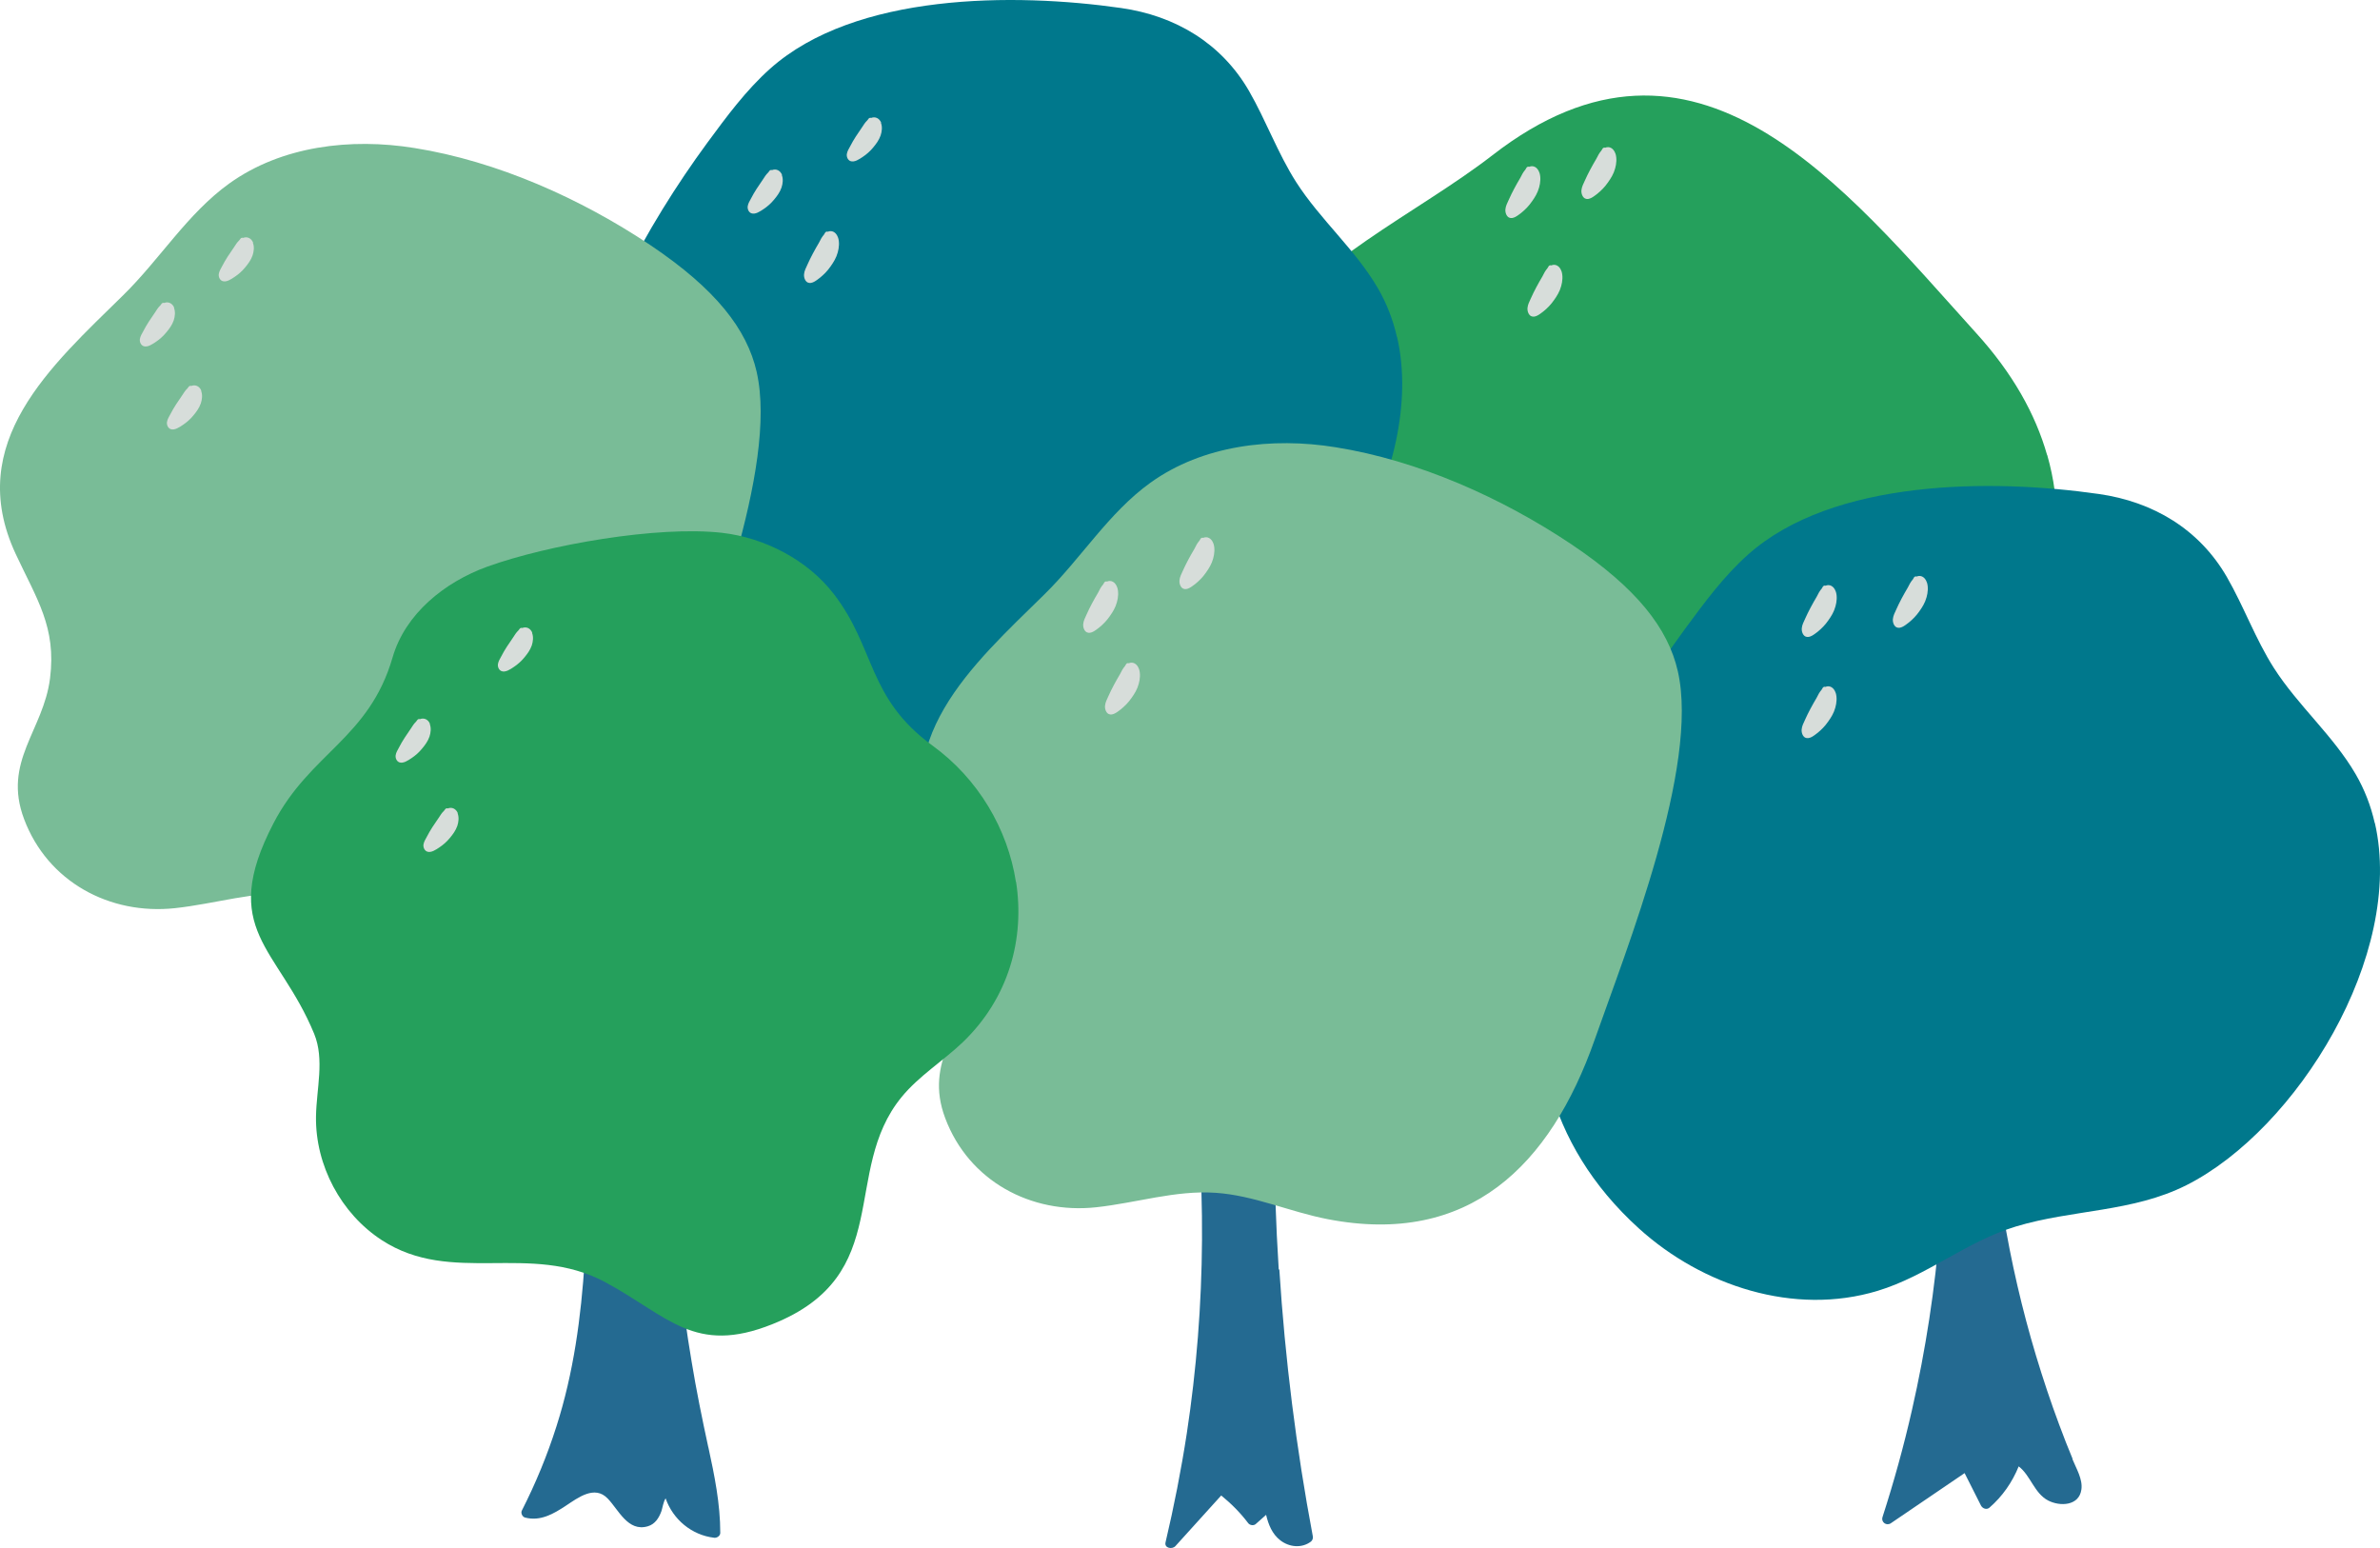
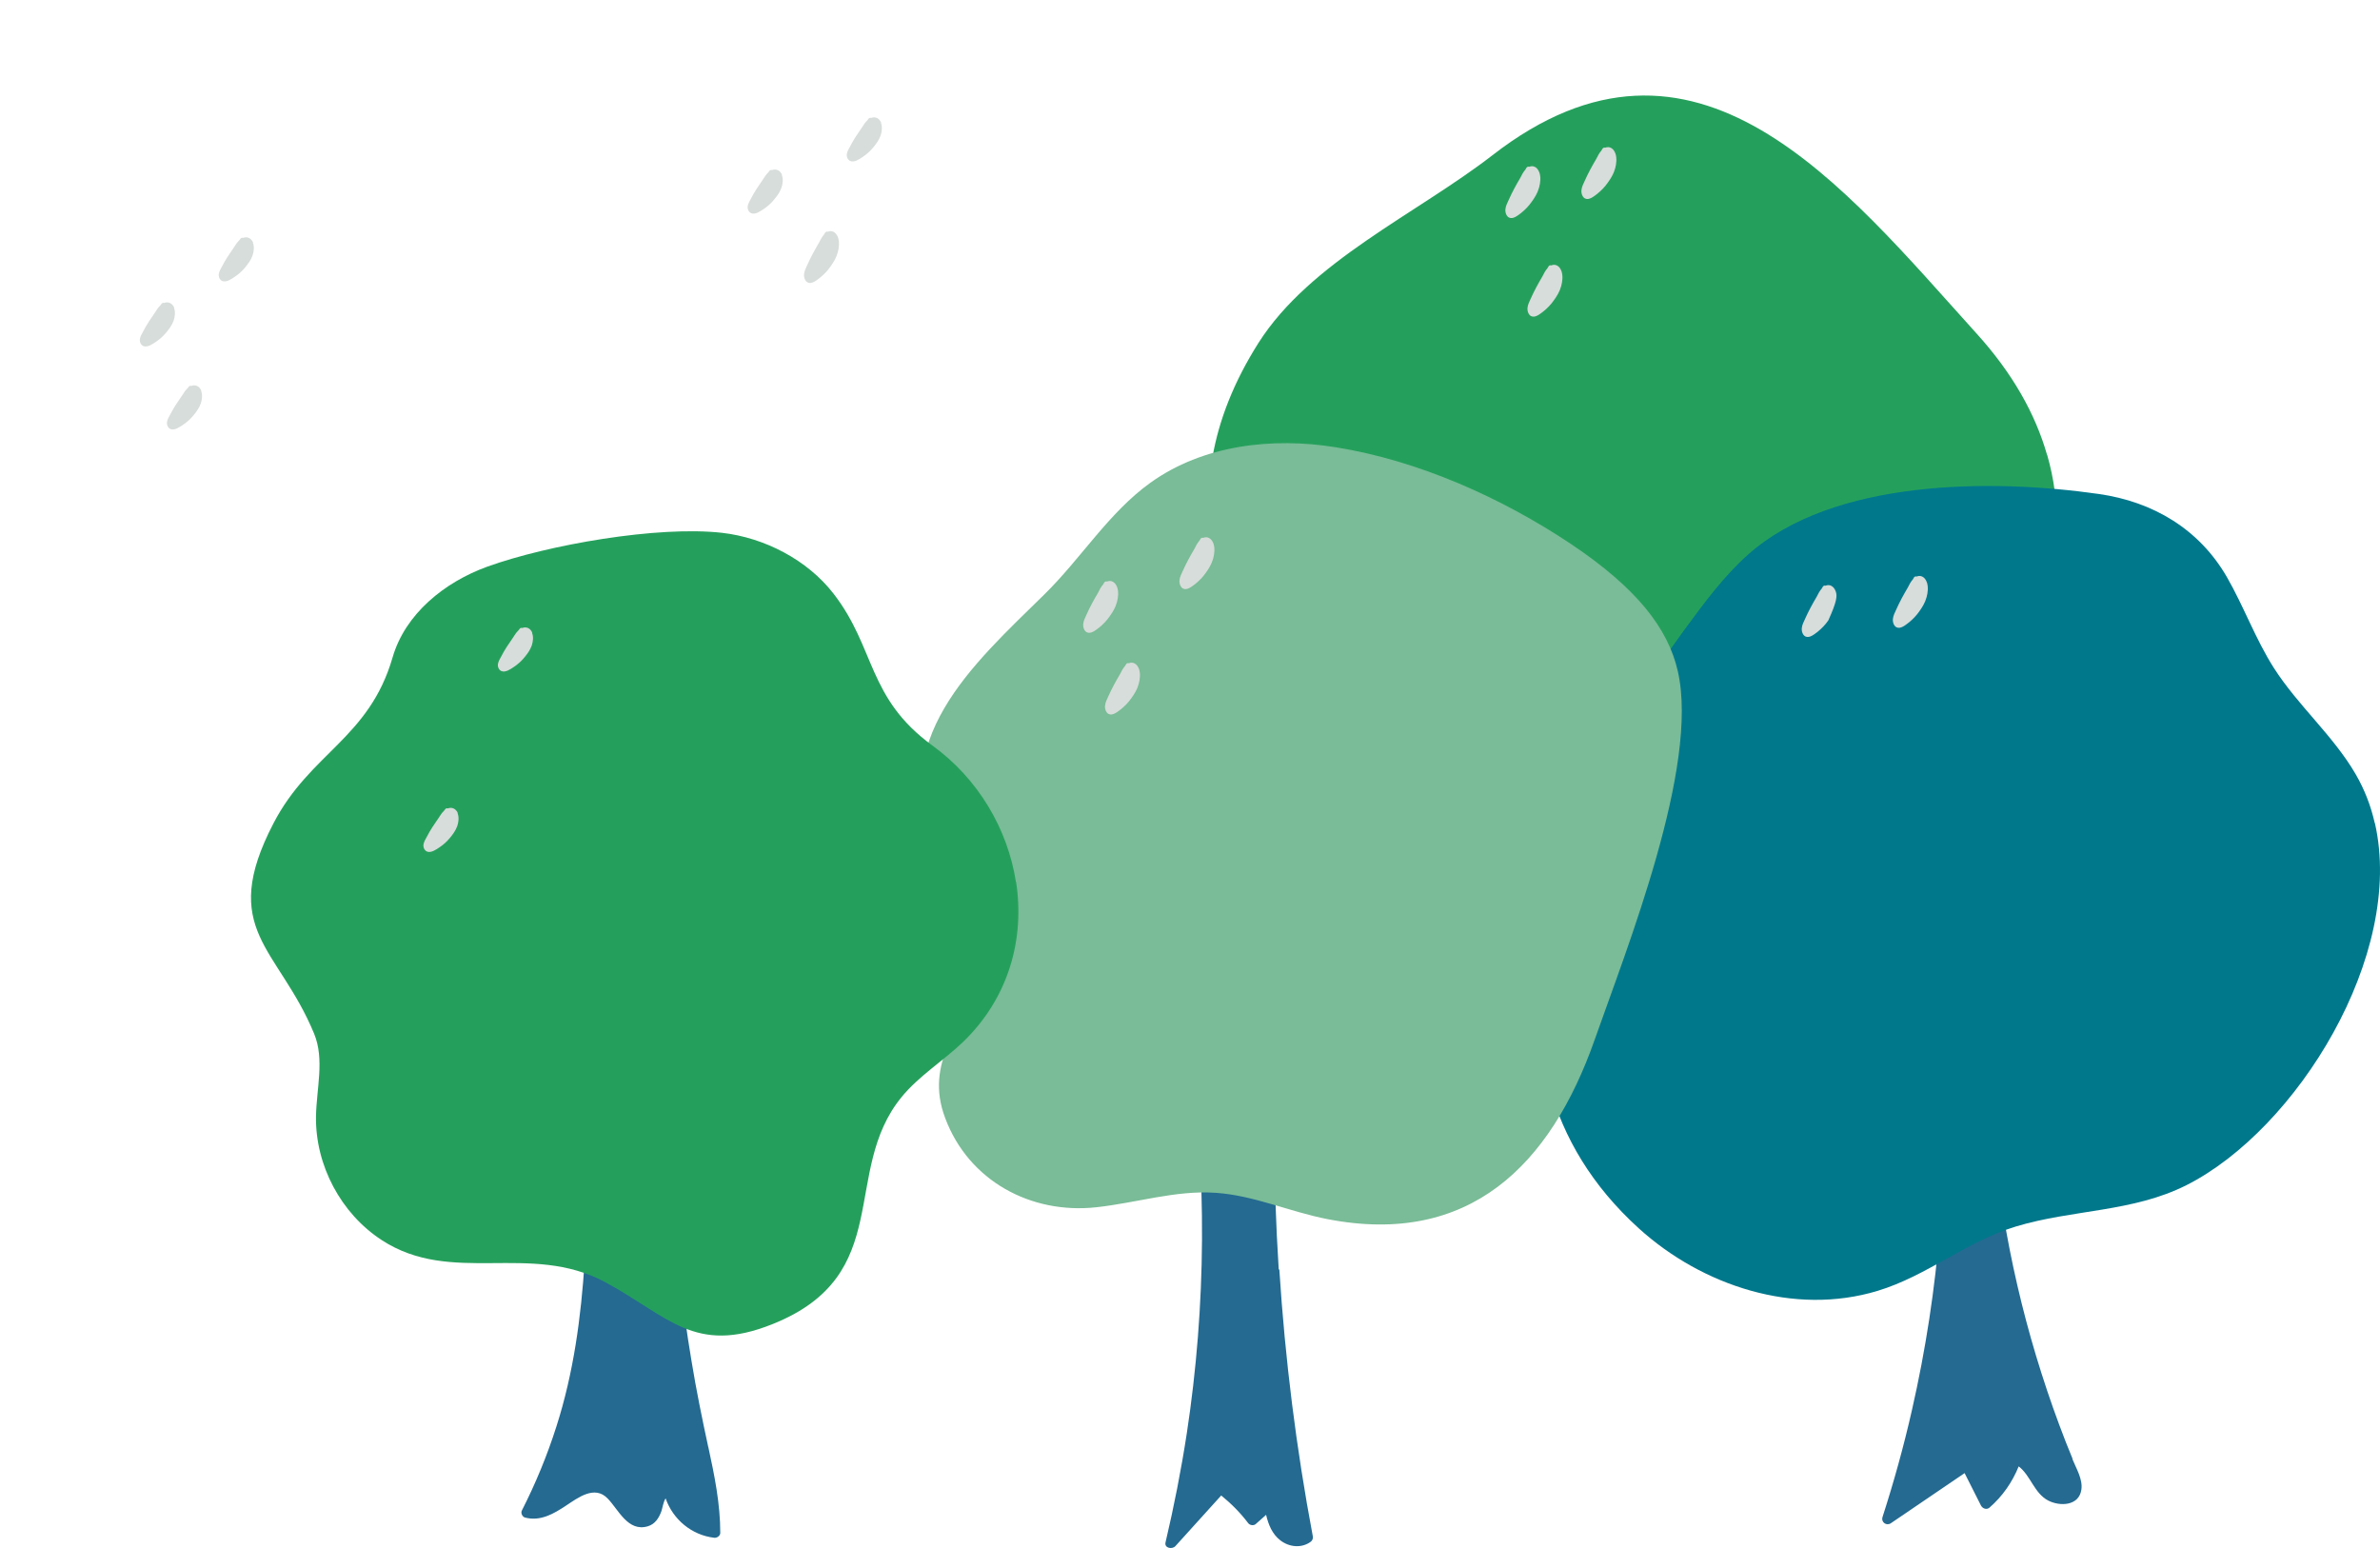
<svg xmlns="http://www.w3.org/2000/svg" width="123" height="80" viewBox="0 0 123 80" fill="none">
  <path d="M36.608 74.804C36.289 73.33 35.986 71.849 35.741 70.353C35.237 67.353 34.903 64.324 34.74 61.287C34.644 59.554 34.606 57.813 34.621 56.073C34.621 55.903 34.495 55.718 34.303 55.762C33.376 55.969 32.545 55.318 31.626 55.332C30.981 55.34 30.262 55.621 30.091 56.303C30.01 56.628 30.47 56.828 30.596 56.547C30.477 59.413 30.395 62.287 30.217 65.153C30.032 68.056 29.647 70.938 28.757 73.715C28.282 75.211 27.682 76.663 26.97 78.063C26.903 78.189 26.992 78.388 27.133 78.425C27.919 78.633 28.601 78.24 29.239 77.818C29.869 77.403 30.729 76.737 31.404 77.441C31.967 78.018 32.449 79.181 33.48 78.877C33.858 78.766 34.058 78.44 34.184 78.092C34.236 77.937 34.28 77.618 34.399 77.433C34.777 78.522 35.748 79.337 36.912 79.47C37.053 79.485 37.224 79.374 37.224 79.218C37.224 77.715 36.927 76.255 36.608 74.789V74.804Z" fill="#246A91" />
  <path d="M66.086 65.612C65.938 63.265 65.856 60.909 65.856 58.554C65.856 57.399 65.871 56.243 65.908 55.088C65.93 54.31 65.938 53.384 65.011 53.162C64.166 52.962 63.165 52.955 62.32 53.133C61.512 53.303 60.815 53.718 60.459 54.481C60.303 54.806 60.83 55.006 60.985 54.681C61.104 54.436 61.267 54.244 61.467 54.088C62.379 60.717 62.342 67.464 61.334 74.078C61.044 75.967 60.674 77.848 60.236 79.707C60.162 80.01 60.585 80.085 60.748 79.899C61.534 79.025 62.327 78.159 63.113 77.285C63.632 77.707 64.099 78.174 64.507 78.714C64.596 78.833 64.796 78.855 64.9 78.759C65.078 78.603 65.256 78.44 65.433 78.285C65.552 78.788 65.745 79.277 66.168 79.603C66.627 79.959 67.272 80.025 67.747 79.67C67.821 79.611 67.865 79.507 67.85 79.411C66.99 74.848 66.412 70.234 66.116 65.598L66.086 65.612Z" fill="#246A91" />
  <path d="M107.115 75.396C106.87 74.811 106.64 74.219 106.418 73.619C105.98 72.449 105.587 71.263 105.224 70.064C103.778 65.257 102.963 60.265 102.792 55.251C102.77 54.651 102.881 53.895 102.637 53.333C102.451 52.918 102.051 52.673 101.613 52.622C101.295 52.584 101.013 52.644 100.761 52.755C100.598 52.629 100.279 52.74 100.294 53.022C100.294 53.036 100.294 53.044 100.294 53.059C99.864 53.429 99.545 53.962 99.285 54.458C99.115 54.777 99.649 54.977 99.812 54.658C99.945 54.399 100.123 54.081 100.331 53.807C100.746 60.191 100.234 66.635 98.811 72.871C98.388 74.737 97.877 76.581 97.291 78.396C97.202 78.67 97.499 78.877 97.729 78.714C98.996 77.855 100.264 76.996 101.532 76.129C101.814 76.685 102.095 77.248 102.377 77.803C102.459 77.959 102.666 78.04 102.815 77.915C103.489 77.329 103.993 76.604 104.327 75.781C104.942 76.248 105.128 77.166 105.847 77.544C106.462 77.863 107.448 77.826 107.567 76.981C107.648 76.441 107.293 75.878 107.1 75.396H107.115Z" fill="#246A91" />
  <path d="M105.795 23.514C105.187 21.381 104.001 19.278 102.155 17.241C95.245 9.598 87.631 -0.127 77.133 8.02C73.233 11.042 67.702 13.516 65.033 17.73C59.947 25.766 62.92 33.232 69.504 39.157C73.871 43.082 79.179 47.985 85.295 48.652C92.124 49.4 97.84 43.23 101.754 38.305C105.528 33.55 107.218 28.454 105.802 23.514H105.795Z" fill="#25A05C" />
-   <path d="M72.195 17.419C71.995 16.53 71.669 15.686 71.209 14.893C70.045 12.893 68.229 11.353 66.983 9.405C66.034 7.916 65.433 6.235 64.551 4.702C63.12 2.228 60.74 0.814 57.938 0.414C52.407 -0.379 44.2 -0.371 39.804 3.547C38.551 4.665 37.55 6.028 36.556 7.376C30.217 16.012 24.427 29.543 34.169 38.372C37.439 41.334 42.191 42.904 46.506 41.593C49.071 40.816 51.05 39.06 53.653 38.268C56.566 37.387 59.68 37.535 62.461 36.135C68.169 33.254 73.759 24.225 72.203 17.419H72.195Z" fill="#00788C" />
  <path d="M122.728 42.534C122.528 41.645 122.202 40.801 121.742 40.008C120.578 38.009 118.762 36.468 117.516 34.52C116.567 33.032 115.967 31.35 115.085 29.817C113.654 27.343 111.274 25.929 108.471 25.529C102.941 24.736 94.733 24.744 90.337 28.662C89.084 29.78 88.083 31.143 87.09 32.491C80.751 41.127 74.96 54.658 84.702 63.487C87.972 66.449 92.724 68.019 97.039 66.709C99.604 65.931 101.584 64.176 104.186 63.383C107.1 62.502 110.214 62.65 112.994 61.25C118.703 58.369 124.293 49.34 122.736 42.534H122.728Z" fill="#00788C" />
  <path d="M86.712 34.691C86.207 32.476 84.599 30.402 81.21 28.128C77.622 25.729 73.3 23.796 69.029 23.114C65.737 22.581 62.164 23.003 59.458 24.944C57.293 26.499 55.87 28.862 53.964 30.728C50.272 34.357 45.735 38.32 48.411 44.075C49.508 46.43 50.524 47.867 50.191 50.511C49.857 53.155 47.729 54.814 48.849 57.784C50.065 61.028 53.275 62.754 56.648 62.391C58.717 62.168 60.755 61.502 62.824 61.643C64.803 61.776 66.664 62.628 68.614 63.005C75.924 64.42 80.128 60.228 82.411 53.74C84.08 48.985 87.831 39.616 86.712 34.691Z" fill="#79BC97" />
-   <path d="M39.107 19.226C38.603 17.012 36.994 14.938 33.606 12.664C30.017 10.264 25.695 8.331 21.424 7.65C18.133 7.117 14.559 7.539 11.853 9.479C9.688 11.034 8.265 13.397 6.359 15.264C2.667 18.893 -1.87 22.863 0.806 28.617C1.904 30.973 2.919 32.41 2.586 35.054C2.245 37.757 0.124 39.357 1.244 42.327C2.46 45.571 5.67 47.296 9.043 46.933C11.112 46.711 13.151 46.045 15.219 46.185C17.199 46.319 19.059 47.17 21.009 47.548C28.32 48.963 32.523 44.771 34.807 38.283C36.475 33.528 40.226 24.159 39.107 19.233V19.226Z" fill="#79BC97" />
  <path d="M52.504 45.578C52.081 42.845 50.554 40.245 48.196 38.535C44.815 36.076 45.26 33.498 43.081 30.684C41.724 28.928 39.507 27.788 37.32 27.536C33.991 27.158 28.305 28.158 25.183 29.284C22.974 30.084 20.943 31.721 20.29 33.972C19.074 38.164 16.027 38.905 14.137 42.541C11.26 48.074 14.389 48.948 16.235 53.422C16.783 54.755 16.353 56.266 16.331 57.702C16.294 60.221 17.621 62.717 19.727 64.087C23.352 66.449 27.385 64.176 31.27 66.257C34.517 67.997 35.882 70.056 39.93 68.427C46.298 65.879 43.436 60.554 46.595 56.695C47.492 55.599 48.737 54.836 49.761 53.858C52.155 51.555 52.963 48.489 52.511 45.571L52.504 45.578Z" fill="#25A05C" />
  <path d="M13.084 12.545C12.988 12.301 12.765 12.212 12.565 12.294C12.52 12.279 12.469 12.286 12.431 12.331C12.409 12.36 12.387 12.397 12.357 12.427C12.254 12.523 12.172 12.656 12.09 12.783C11.875 13.094 11.66 13.405 11.482 13.753C11.416 13.879 11.327 14.012 11.305 14.168C11.29 14.323 11.364 14.471 11.49 14.523C11.697 14.604 11.95 14.427 12.127 14.308C12.328 14.175 12.513 14.012 12.676 13.812C12.824 13.634 12.973 13.434 13.054 13.197C13.121 12.997 13.151 12.753 13.069 12.545H13.084Z" fill="#D7DDDA" />
  <path d="M9.006 15.908C8.91 15.664 8.687 15.575 8.487 15.656C8.443 15.641 8.391 15.649 8.354 15.693C8.332 15.723 8.309 15.76 8.28 15.79C8.176 15.886 8.094 16.019 8.013 16.145C7.798 16.456 7.583 16.767 7.405 17.115C7.338 17.241 7.249 17.374 7.227 17.53C7.212 17.686 7.286 17.834 7.412 17.886C7.62 17.967 7.872 17.789 8.05 17.671C8.25 17.537 8.435 17.374 8.598 17.174C8.747 16.997 8.895 16.797 8.977 16.56C9.043 16.36 9.073 16.115 8.991 15.908H9.006Z" fill="#D7DDDA" />
  <path d="M10.407 20.196C10.311 19.952 10.089 19.863 9.888 19.945C9.844 19.93 9.792 19.937 9.755 19.982C9.733 20.011 9.711 20.048 9.681 20.078C9.577 20.174 9.496 20.307 9.414 20.433C9.199 20.744 8.984 21.055 8.806 21.404C8.739 21.529 8.65 21.663 8.628 21.818C8.613 21.974 8.687 22.122 8.813 22.174C9.021 22.255 9.273 22.078 9.451 21.959C9.651 21.826 9.837 21.663 10 21.463C10.148 21.285 10.296 21.085 10.378 20.848C10.444 20.648 10.474 20.404 10.393 20.196H10.407Z" fill="#D7DDDA" />
  <path d="M27.511 32.706C27.415 32.461 27.193 32.372 26.992 32.454C26.948 32.439 26.896 32.447 26.859 32.491C26.837 32.521 26.814 32.558 26.785 32.587C26.681 32.684 26.599 32.817 26.518 32.943C26.303 33.254 26.088 33.565 25.91 33.913C25.843 34.039 25.754 34.172 25.732 34.328C25.717 34.483 25.791 34.631 25.917 34.683C26.125 34.765 26.377 34.587 26.555 34.468C26.755 34.335 26.941 34.172 27.104 33.972C27.252 33.794 27.4 33.594 27.482 33.358C27.548 33.157 27.578 32.913 27.497 32.706H27.511Z" fill="#D7DDDA" />
  <path d="M23.663 42.03C23.567 41.786 23.345 41.697 23.145 41.779C23.1 41.764 23.048 41.771 23.011 41.816C22.989 41.845 22.967 41.882 22.937 41.912C22.833 42.008 22.752 42.142 22.67 42.267C22.455 42.578 22.24 42.889 22.062 43.238C21.995 43.364 21.906 43.497 21.884 43.652C21.869 43.808 21.944 43.956 22.07 44.008C22.277 44.089 22.529 43.912 22.707 43.793C22.907 43.66 23.093 43.497 23.256 43.297C23.404 43.119 23.552 42.919 23.634 42.682C23.701 42.482 23.73 42.238 23.649 42.03H23.663Z" fill="#D7DDDA" />
-   <path d="M22.225 37.416C22.129 37.172 21.906 37.083 21.706 37.164C21.662 37.15 21.61 37.157 21.573 37.201C21.551 37.231 21.528 37.268 21.499 37.298C21.395 37.394 21.313 37.527 21.232 37.653C21.017 37.964 20.802 38.275 20.624 38.623C20.557 38.749 20.468 38.883 20.446 39.038C20.431 39.194 20.505 39.342 20.631 39.394C20.839 39.475 21.091 39.297 21.269 39.179C21.469 39.046 21.654 38.883 21.817 38.683C21.966 38.505 22.114 38.305 22.196 38.068C22.262 37.868 22.292 37.624 22.21 37.416H22.225Z" fill="#D7DDDA" />
  <path d="M40.419 9.042C40.323 8.798 40.1 8.709 39.9 8.79C39.855 8.776 39.804 8.783 39.767 8.827C39.744 8.857 39.722 8.894 39.692 8.924C39.589 9.02 39.507 9.153 39.425 9.279C39.211 9.59 38.995 9.901 38.818 10.249C38.751 10.375 38.662 10.509 38.64 10.664C38.625 10.82 38.699 10.968 38.825 11.02C39.033 11.101 39.285 10.923 39.463 10.805C39.663 10.672 39.848 10.509 40.011 10.309C40.16 10.131 40.308 9.931 40.389 9.694C40.456 9.494 40.486 9.25 40.404 9.042H40.419Z" fill="#D7DDDA" />
  <path d="M45.542 6.346C45.446 6.102 45.223 6.013 45.023 6.094C44.978 6.08 44.927 6.087 44.89 6.131C44.867 6.161 44.845 6.198 44.815 6.228C44.712 6.324 44.63 6.457 44.548 6.583C44.334 6.894 44.118 7.205 43.941 7.554C43.874 7.679 43.785 7.813 43.763 7.968C43.748 8.124 43.822 8.272 43.948 8.324C44.156 8.405 44.408 8.228 44.586 8.109C44.786 7.976 44.971 7.813 45.134 7.613C45.282 7.435 45.431 7.235 45.512 6.998C45.579 6.798 45.609 6.554 45.527 6.346H45.542Z" fill="#D7DDDA" />
  <path d="M43.31 12.279C43.214 11.99 42.984 11.886 42.784 11.975C42.739 11.96 42.688 11.968 42.651 12.012C42.628 12.049 42.606 12.086 42.584 12.123C42.48 12.242 42.398 12.39 42.324 12.545C42.109 12.908 41.902 13.286 41.724 13.686C41.657 13.834 41.568 13.997 41.553 14.175C41.538 14.36 41.62 14.538 41.739 14.597C41.954 14.701 42.198 14.486 42.376 14.353C42.576 14.19 42.762 14.005 42.925 13.768C43.073 13.56 43.221 13.323 43.296 13.042C43.362 12.805 43.392 12.516 43.31 12.271V12.279Z" fill="#D7DDDA" />
  <path d="M62.713 28.099C62.616 27.81 62.386 27.706 62.186 27.795C62.142 27.78 62.09 27.788 62.053 27.832C62.031 27.869 62.008 27.906 61.986 27.943C61.882 28.062 61.801 28.21 61.727 28.366C61.512 28.729 61.304 29.106 61.126 29.506C61.059 29.654 60.97 29.817 60.956 29.995C60.941 30.18 61.022 30.358 61.141 30.417C61.356 30.521 61.6 30.306 61.779 30.173C61.979 30.01 62.164 29.825 62.327 29.588C62.475 29.38 62.624 29.143 62.698 28.862C62.764 28.625 62.794 28.336 62.713 28.091V28.099Z" fill="#D7DDDA" />
  <path d="M83.486 7.939C83.39 7.65 83.16 7.546 82.96 7.635C82.916 7.62 82.864 7.628 82.827 7.672C82.804 7.709 82.782 7.746 82.76 7.783C82.656 7.902 82.575 8.05 82.5 8.205C82.285 8.568 82.078 8.946 81.9 9.346C81.833 9.494 81.744 9.657 81.729 9.835C81.715 10.02 81.796 10.198 81.915 10.257C82.13 10.361 82.374 10.146 82.552 10.012C82.752 9.85 82.938 9.664 83.101 9.427C83.249 9.22 83.397 8.983 83.472 8.702C83.538 8.465 83.568 8.176 83.486 7.931V7.939Z" fill="#D7DDDA" />
  <path d="M99.582 30.099C99.486 29.81 99.256 29.706 99.056 29.795C99.011 29.78 98.959 29.788 98.922 29.832C98.9 29.869 98.878 29.906 98.856 29.943C98.752 30.062 98.67 30.21 98.596 30.365C98.381 30.728 98.173 31.106 97.996 31.506C97.929 31.654 97.84 31.817 97.825 31.995C97.81 32.18 97.892 32.358 98.01 32.417C98.225 32.521 98.47 32.306 98.648 32.172C98.848 32.01 99.033 31.824 99.197 31.587C99.345 31.38 99.493 31.143 99.567 30.861C99.634 30.625 99.664 30.336 99.582 30.091V30.099Z" fill="#D7DDDA" />
-   <path d="M94.867 35.802C94.77 35.513 94.541 35.409 94.34 35.498C94.296 35.483 94.244 35.49 94.207 35.535C94.185 35.572 94.162 35.609 94.14 35.646C94.036 35.765 93.955 35.913 93.881 36.068C93.666 36.431 93.458 36.809 93.28 37.209C93.213 37.357 93.124 37.52 93.11 37.698C93.095 37.883 93.176 38.061 93.295 38.12C93.51 38.224 93.755 38.009 93.933 37.875C94.133 37.712 94.318 37.527 94.481 37.29C94.63 37.083 94.778 36.846 94.852 36.565C94.919 36.328 94.948 36.039 94.867 35.794V35.802Z" fill="#D7DDDA" />
-   <path d="M94.874 30.573C94.778 30.284 94.548 30.18 94.348 30.269C94.303 30.254 94.251 30.262 94.214 30.306C94.192 30.343 94.17 30.38 94.148 30.417C94.044 30.536 93.962 30.684 93.888 30.839C93.673 31.202 93.466 31.58 93.288 31.98C93.221 32.128 93.132 32.291 93.117 32.469C93.102 32.654 93.184 32.832 93.302 32.891C93.517 32.995 93.762 32.78 93.94 32.647C94.14 32.483 94.326 32.298 94.489 32.061C94.637 31.854 94.785 31.617 94.859 31.335C94.926 31.099 94.956 30.81 94.874 30.565V30.573Z" fill="#D7DDDA" />
+   <path d="M94.874 30.573C94.778 30.284 94.548 30.18 94.348 30.269C94.303 30.254 94.251 30.262 94.214 30.306C94.192 30.343 94.17 30.38 94.148 30.417C94.044 30.536 93.962 30.684 93.888 30.839C93.673 31.202 93.466 31.58 93.288 31.98C93.221 32.128 93.132 32.291 93.117 32.469C93.102 32.654 93.184 32.832 93.302 32.891C93.517 32.995 93.762 32.78 93.94 32.647C94.14 32.483 94.326 32.298 94.489 32.061C94.926 31.099 94.956 30.81 94.874 30.565V30.573Z" fill="#D7DDDA" />
  <path d="M80.699 14.019C80.602 13.73 80.373 13.627 80.172 13.716C80.128 13.701 80.076 13.708 80.039 13.753C80.017 13.79 79.995 13.827 79.972 13.864C79.868 13.982 79.787 14.13 79.713 14.286C79.498 14.649 79.29 15.027 79.112 15.427C79.046 15.575 78.957 15.738 78.942 15.915C78.927 16.101 79.008 16.278 79.127 16.337C79.342 16.441 79.587 16.226 79.765 16.093C79.965 15.93 80.15 15.745 80.313 15.508C80.462 15.301 80.61 15.064 80.684 14.782C80.751 14.545 80.78 14.256 80.699 14.012V14.019Z" fill="#D7DDDA" />
  <path d="M79.557 8.924C79.461 8.635 79.231 8.531 79.031 8.62C78.986 8.605 78.934 8.613 78.897 8.657C78.875 8.694 78.853 8.731 78.831 8.768C78.727 8.887 78.645 9.035 78.571 9.19C78.356 9.553 78.148 9.931 77.971 10.331C77.904 10.479 77.815 10.642 77.8 10.82C77.785 11.005 77.867 11.183 77.985 11.242C78.2 11.346 78.445 11.131 78.623 10.998C78.823 10.835 79.008 10.649 79.171 10.412C79.32 10.205 79.468 9.968 79.542 9.687C79.609 9.45 79.639 9.161 79.557 8.916V8.924Z" fill="#D7DDDA" />
  <path d="M58.865 34.58C58.768 34.291 58.539 34.187 58.338 34.276C58.294 34.261 58.242 34.269 58.205 34.313C58.183 34.35 58.16 34.387 58.138 34.424C58.035 34.542 57.953 34.691 57.879 34.846C57.664 35.209 57.456 35.587 57.278 35.987C57.212 36.135 57.123 36.298 57.108 36.476C57.093 36.661 57.174 36.839 57.293 36.898C57.508 37.001 57.753 36.787 57.931 36.653C58.131 36.49 58.316 36.305 58.479 36.068C58.628 35.861 58.776 35.624 58.85 35.342C58.917 35.105 58.946 34.816 58.865 34.572V34.58Z" fill="#D7DDDA" />
  <path d="M57.738 30.358C57.642 30.069 57.412 29.965 57.212 30.054C57.167 30.039 57.115 30.047 57.078 30.091C57.056 30.128 57.034 30.165 57.011 30.202C56.907 30.321 56.826 30.469 56.752 30.625C56.537 30.987 56.329 31.365 56.151 31.765C56.085 31.913 55.996 32.076 55.981 32.254C55.966 32.439 56.047 32.617 56.166 32.676C56.381 32.78 56.626 32.565 56.804 32.432C57.004 32.269 57.189 32.084 57.352 31.847C57.501 31.639 57.649 31.402 57.723 31.121C57.79 30.884 57.819 30.595 57.738 30.351V30.358Z" fill="#D7DDDA" />
</svg>